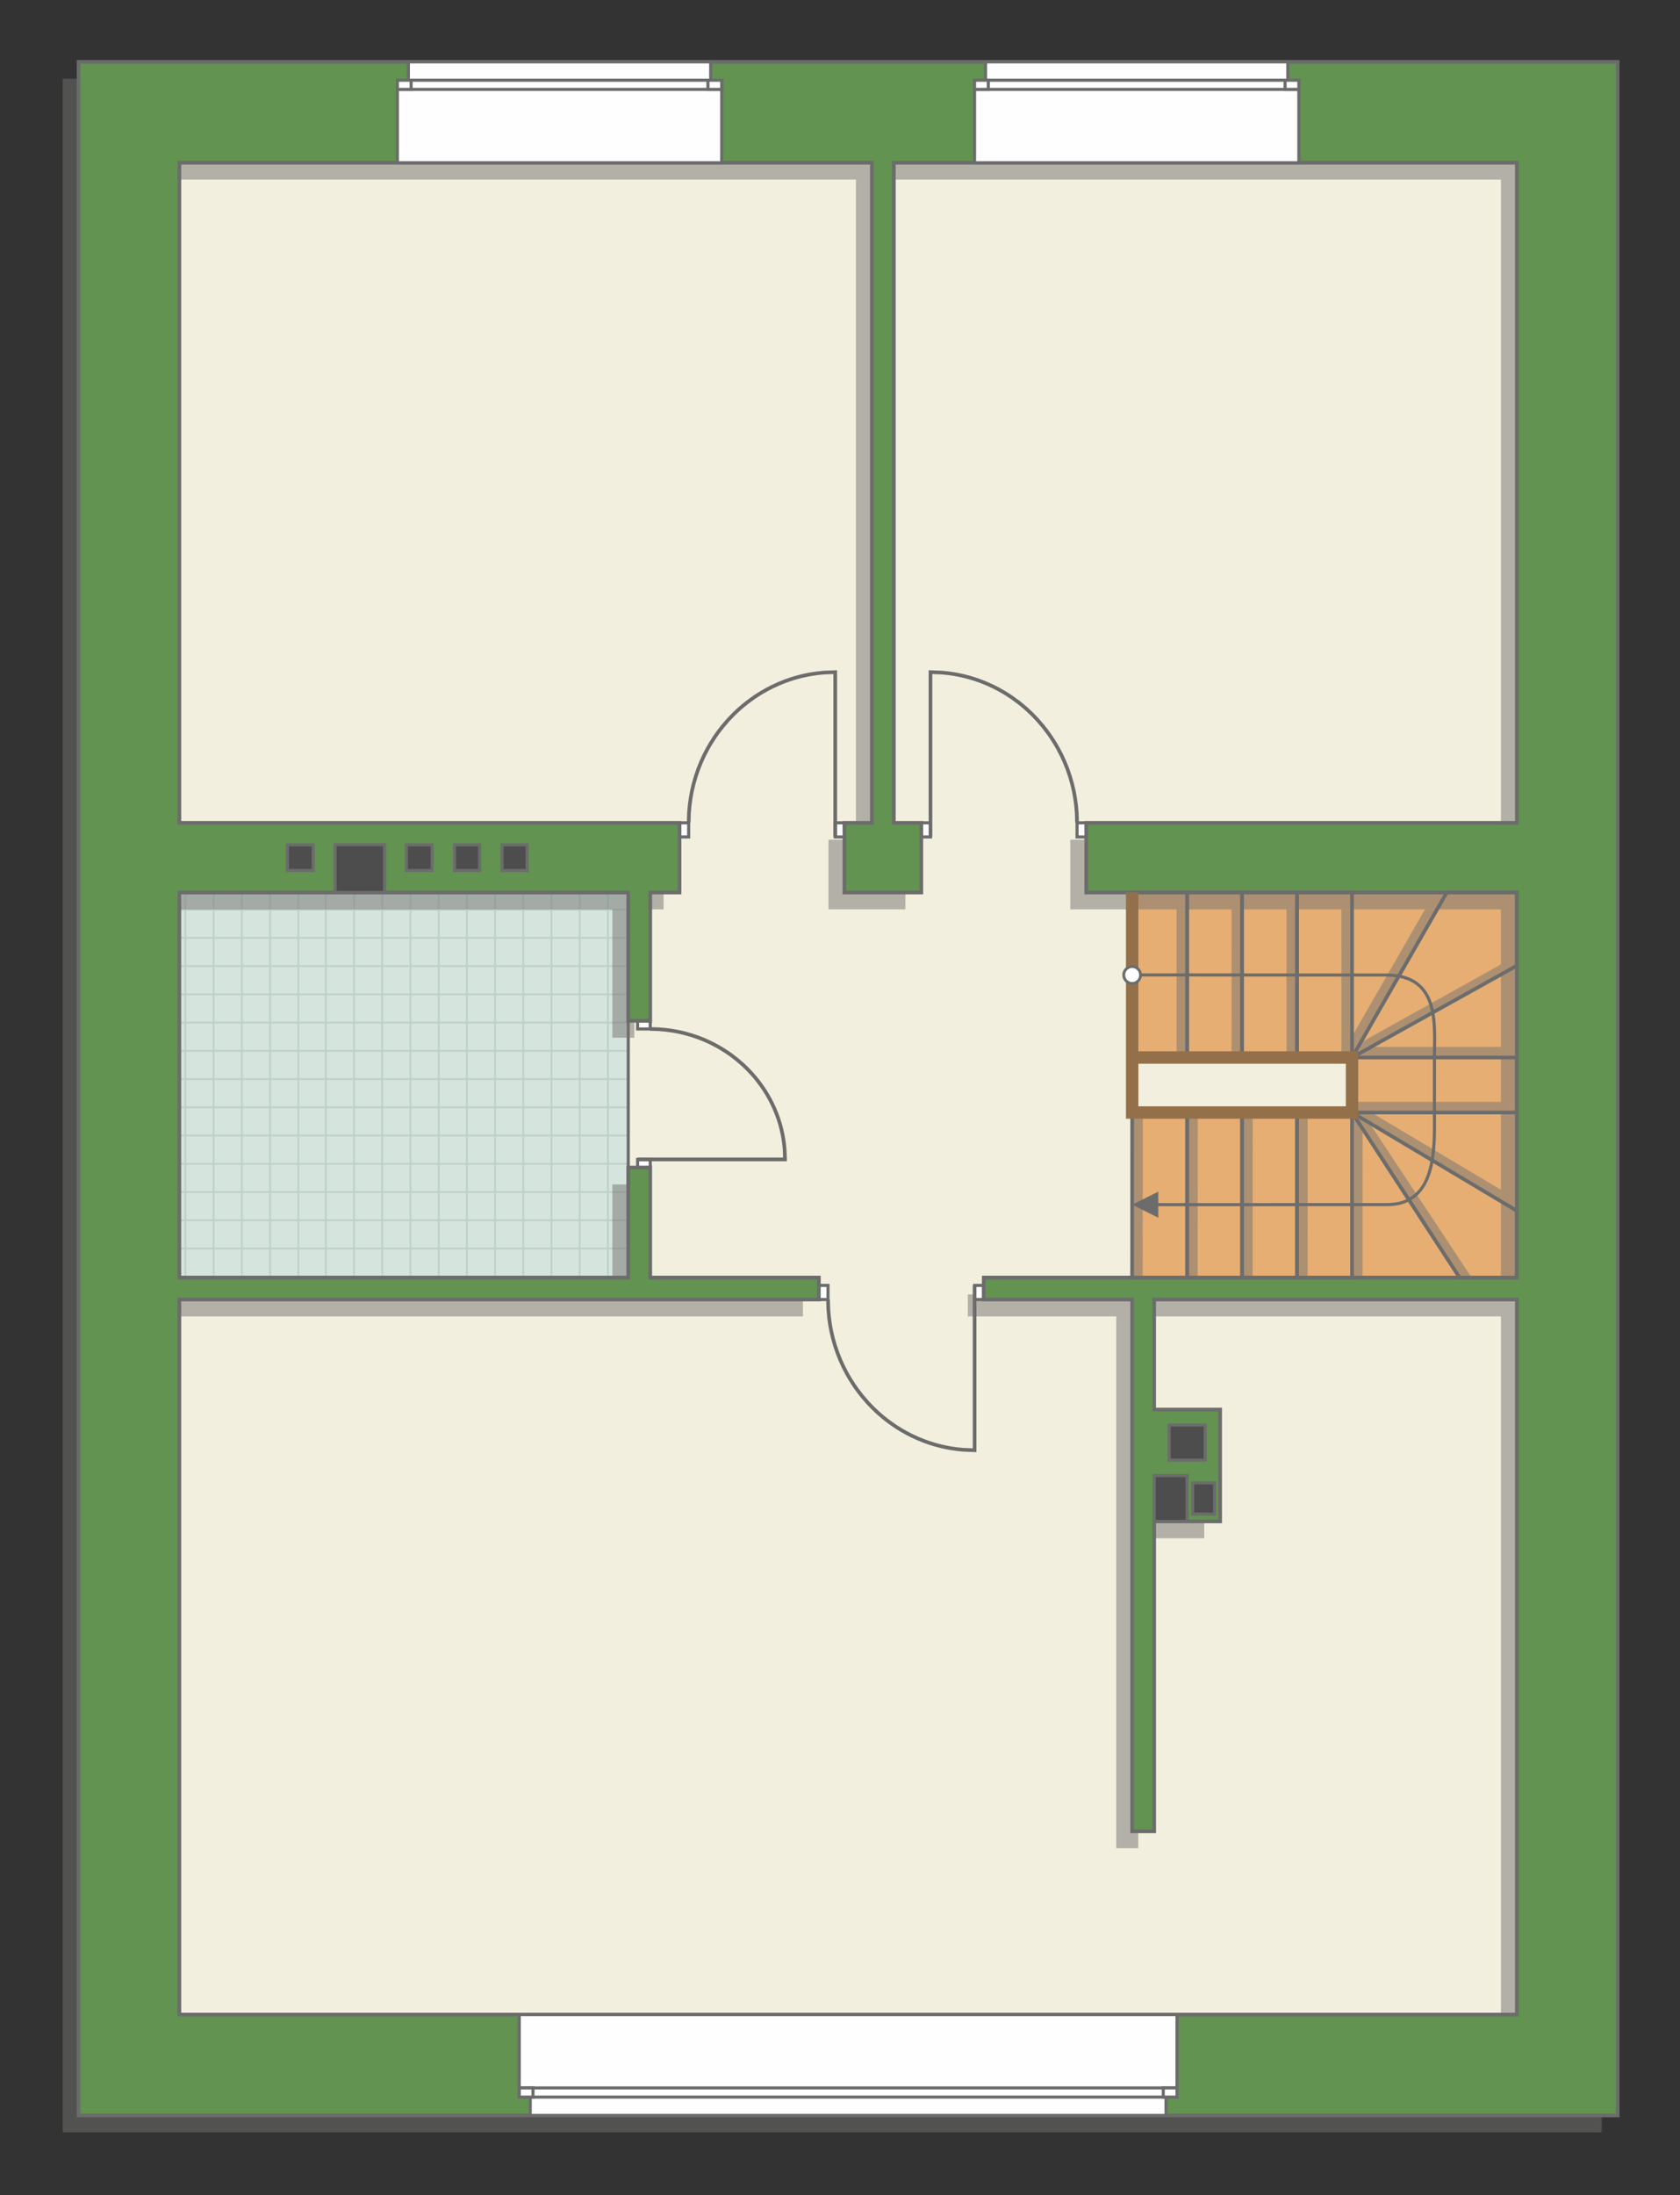
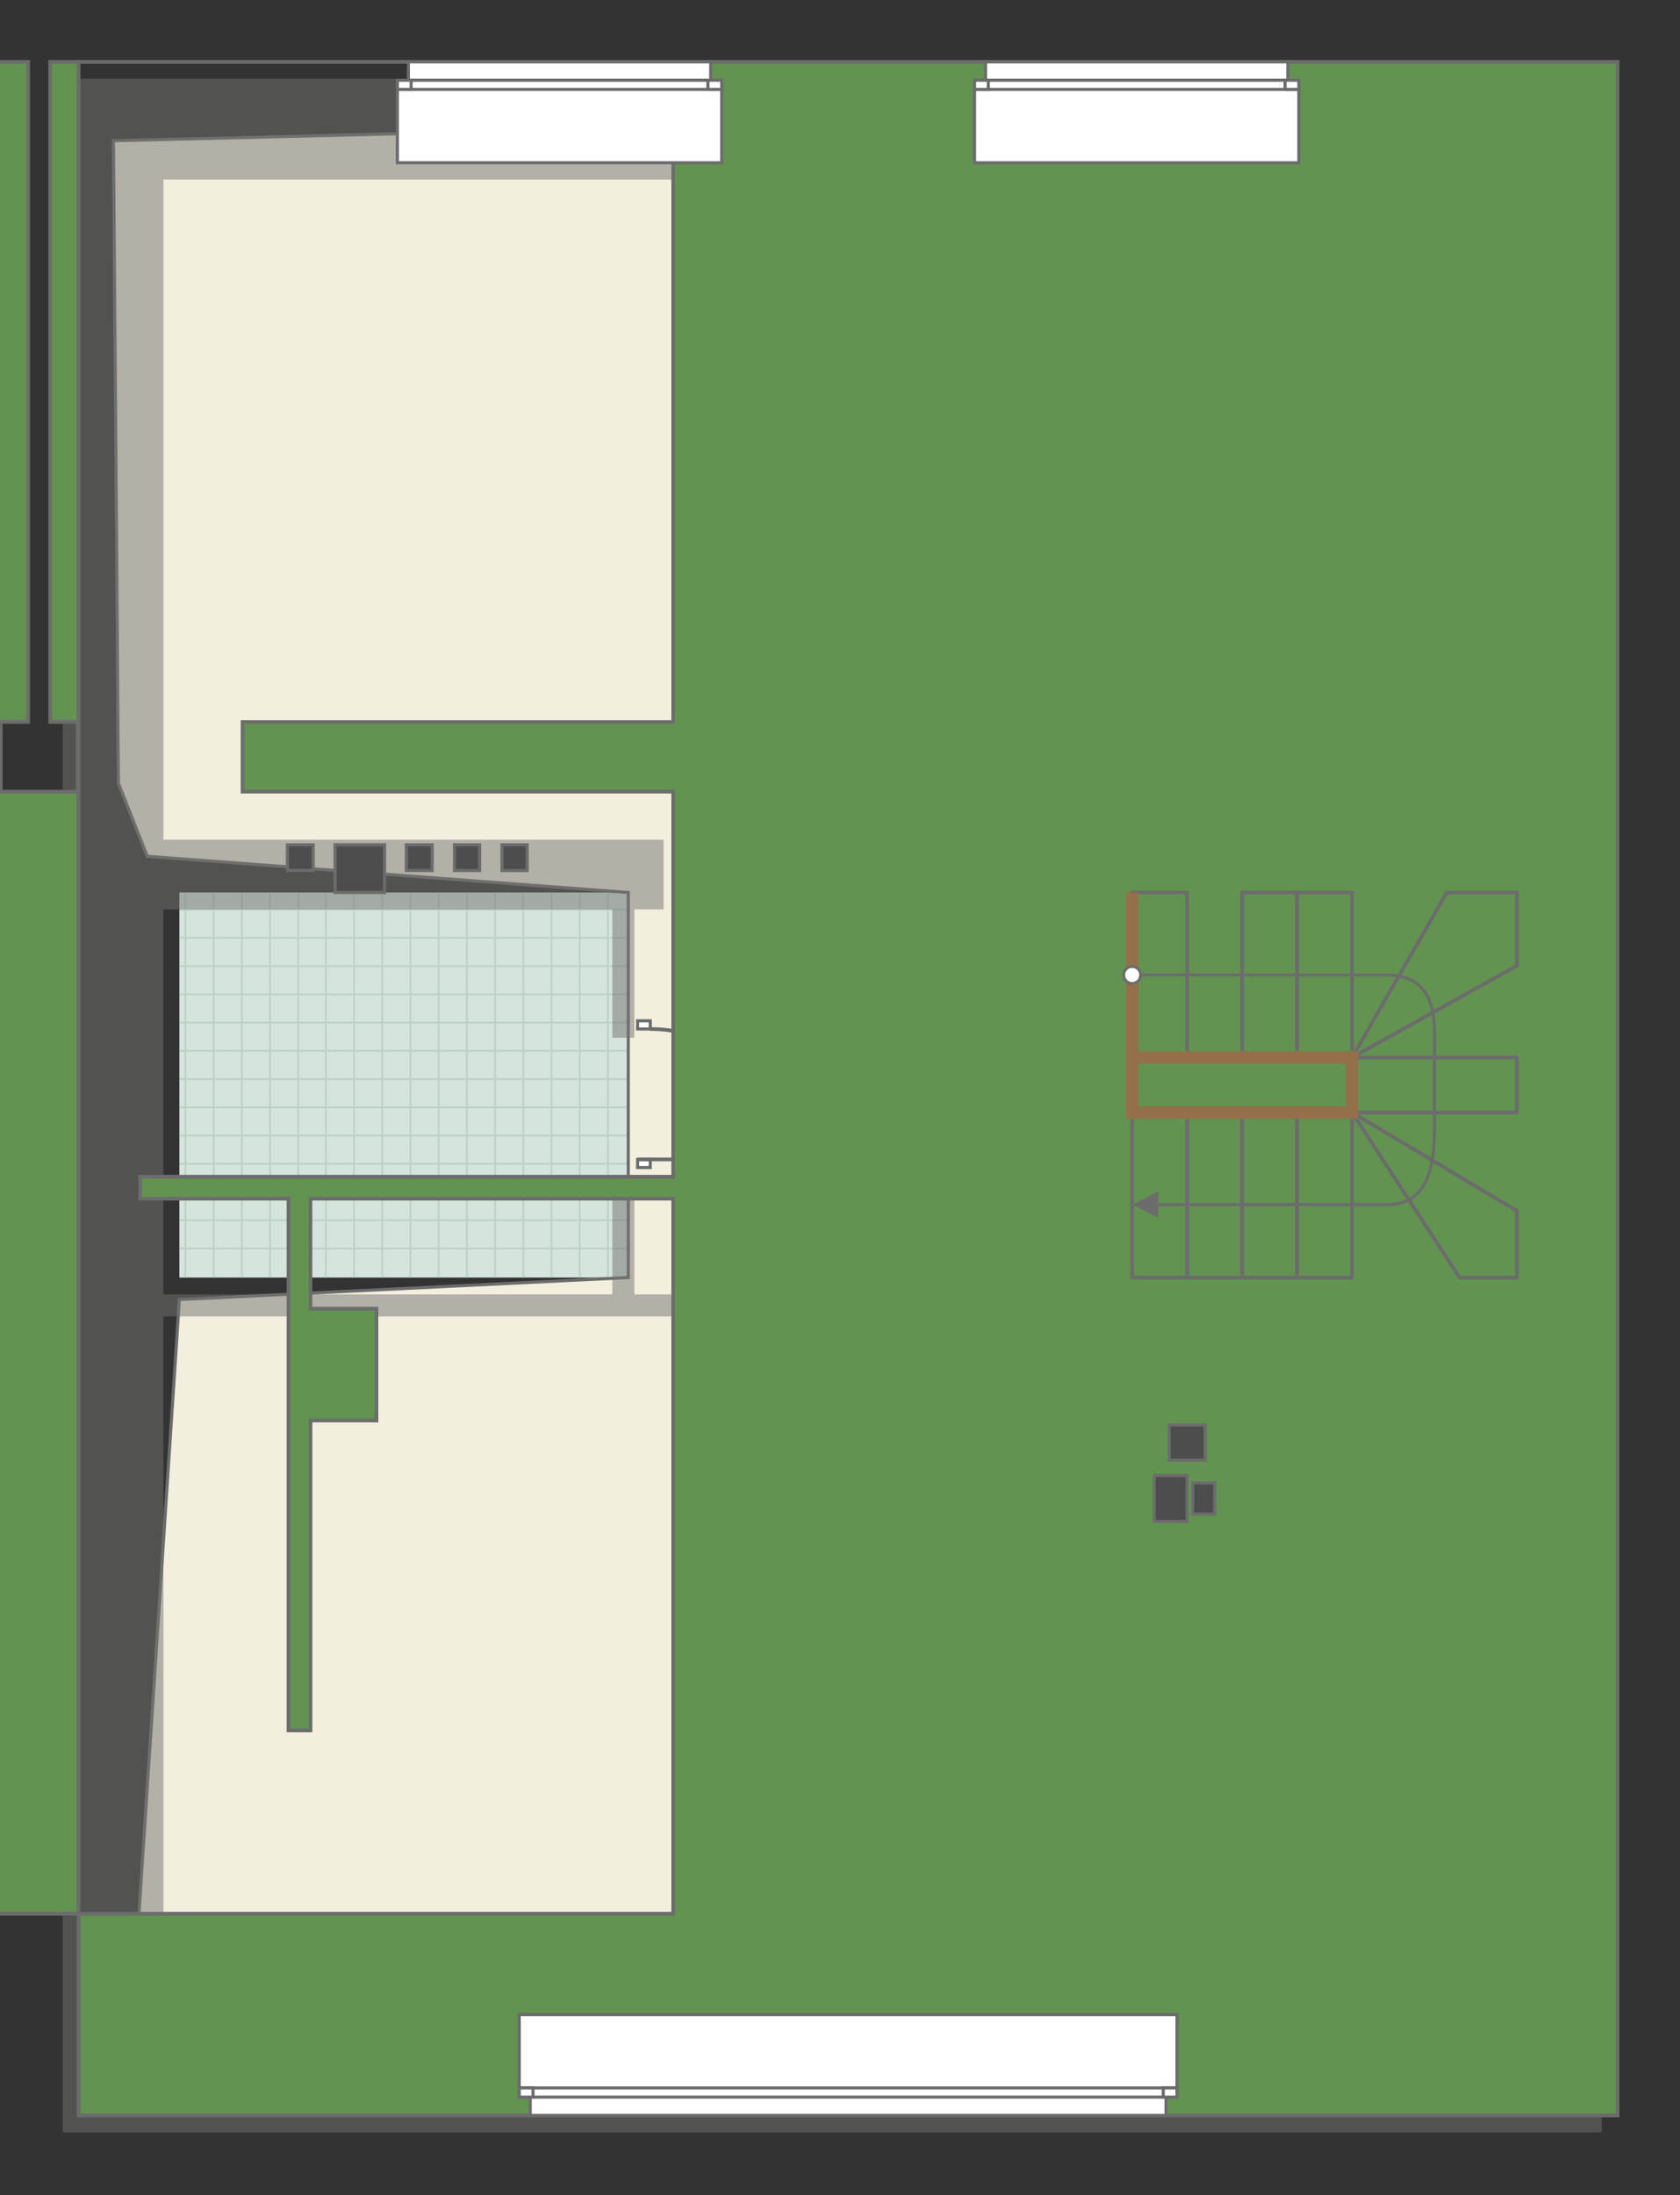
<svg xmlns="http://www.w3.org/2000/svg" xml:space="preserve" width="91.694mm" height="119.719mm" version="1.1" style="shape-rendering:geometricPrecision; text-rendering:geometricPrecision; image-rendering:optimizeQuality; fill-rule:evenodd; clip-rule:evenodd" viewBox="0 0 9768 12753.43">
  <rect x="0" y="0" width="9768" height="12753.43" fill="#333333" stroke="none" />
  <defs>
    <style type="text/css">
   
    .str5 {stroke:#94704A;stroke-width:72.11;stroke-miterlimit:22.926}
    .str2 {stroke:#6C6C6C;stroke-width:17.99;stroke-miterlimit:22.926}
    .str1 {stroke:#6C6C6C;stroke-width:18.04;stroke-miterlimit:22.926}
    .str3 {stroke:#6C6C6C;stroke-width:21.31;stroke-miterlimit:22.926}
    .str0 {stroke:#BDD2C8;stroke-width:10.65;stroke-miterlimit:22.926}
    .str4 {stroke:#6C6C6C;stroke-width:21.31;stroke-linejoin:round;stroke-miterlimit:22.926}
    .fil1 {fill:none}
    .fil5 {fill:#FEFEFE}
    .fil0 {fill:#D6E4DE}
    .fil7 {fill:#4D4D4D}
    .fil6 {fill:#629351}
    .fil3 {fill:#E6AE73}
    .fil2 {fill:#F2EFDE}
    .fil9 {fill:white}
    .fil8 {fill:#6C6C6C;fill-rule:nonzero}
    .fil4 {fill:#727271;fill-opacity:0.502}
   
  </style>
    <clipPath id="id0">
      <path d="M1042.93 7422.57l2609.95 0 0 -2236.89 -2609.95 -0.21 0 2237.1z" />
    </clipPath>
  </defs>
  <g id="пол">
    <polygon class="fil0" points="1042.93,7422.57 3652.89,7422.57 3652.89,5185.68 1042.93,5185.47 " />
    <g style="clip-path:url(#id0)">
      <g id="_2069960227008">
        <path id="1" class="fil1 str0" d="M586.08 8233.94l0 -6589.02m164.03 6589.02l0 -6589.02m164.03 6589.02l0 -6589.02m164.03 6589.02l0 -6589.02m164.03 6589.02l0 -6589.02m164.03 6589.02l0 -6589.02m164.03 6589.02l0 -6589.02m164.03 6589.02l0 -6589.02m-2460.4 6589.1l0 -6589.02m164.03 6589.02l0 -6589.02m164.03 6589.02l0 -6589.02m164.03 6589.02l0 -6589.02m164.03 6589.02l0 -6589.02m164.03 6589.02l0 -6589.02m164.03 6589.02l0 -6589.02m164.03 6589.02l0 -6589.02m-2460.48 6588.93l0 -6589.02m164.03 6589.02l0 -6589.02m164.03 6589.02l0 -6589.02m164.03 6589.02l0 -6589.02m164.03 6589.02l0 -6589.02m164.03 6589.02l0 -6589.02m164.03 6589.02l0 -6589.02m164.03 6589.02l0 -6589.02m-2460.4 6589.1l0 -6589.02m164.03 6589.02l0 -6589.02m164.03 6589.02l0 -6589.02m164.03 6589.02l0 -6589.02m164.03 6589.02l0 -6589.02m164.03 6589.02l0 -6589.02m164.03 6589.02l0 -6589.02m164.03 6589.02l0 -6589.02" />
        <path class="fil1 str0" d="M-4852.88 6105.5l10775.26 0m-10775.26 164.03l10775.26 0m-10775.26 164.03l10775.26 0m-10775.26 164.03l10775.26 0m-10775.26 164.03l10775.26 0m-10775.26 164.03l10775.26 0m-10775.26 164.03l10775.26 0m-10775.26 164.03l10775.26 0m-10775.4 -2460.4l10775.26 0m-10775.26 164.03l10775.26 0m-10775.26 164.03l10775.26 0m-10775.26 164.03l10775.26 0m-10775.26 164.03l10775.26 0m-10775.26 164.03l10775.26 0m-10775.26 164.03l10775.26 0m-10775.26 164.03l10775.26 0m-10775.12 -2460.48l10775.26 0m-10775.26 164.03l10775.26 0m-10775.26 164.03l10775.26 0m-10775.26 164.03l10775.26 0m-10775.26 164.03l10775.26 0m-10775.26 164.03l10775.26 0m-10775.26 164.03l10775.26 0m-10775.26 164.03l10775.26 0m-10775.4 -2460.4l10775.26 0m-10775.26 164.03l10775.26 0m-10775.26 164.03l10775.26 0m-10775.26 164.03l10775.26 0m-10775.26 164.03l10775.26 0m-10775.26 164.03l10775.26 0m-10775.26 164.03l10775.26 0m-10775.26 164.03l10775.26 0" />
        <path class="fil1 str0" d="M-4498.75 8234.03l0 -6589.02m164.03 6589.02l0 -6589.02m164.03 6589.02l0 -6589.02m164.03 6589.02l0 -6589.02m164.03 6589.02l0 -6589.02m164.03 6589.02l0 -6589.02m164.03 6589.02l0 -6589.02m164.03 6589.02l0 -6589.02m-1312.17 6589.1l0 -6589.02" />
        <path class="fil1 str0" d="M5831.19 8303.83l0 -6589.02m164.03 6589.02l0 -6589.02m164.03 6589.02l0 -6589.02m164.03 6589.02l0 -6589.02m164.03 6589.02l0 -6589.02m164.03 6589.02l0 -6589.02m164.03 6589.02l0 -6589.02m164.03 6589.02l0 -6589.02m-2460.4 6589.1l0 -6589.02m164.03 6589.02l0 -6589.02m164.03 6589.02l0 -6589.02m164.03 6589.02l0 -6589.02m164.03 6589.02l0 -6589.02m164.03 6589.02l0 -6589.02m164.03 6589.02l0 -6589.02m164.03 6589.02l0 -6589.02m-2460.48 6588.93l0 -6589.02m164.03 6589.02l0 -6589.02m164.03 6589.02l0 -6589.02m164.03 6589.02l0 -6589.02m164.03 6589.02l0 -6589.02m164.03 6589.02l0 -6589.02m164.03 6589.02l0 -6589.02m164.03 6589.02l0 -6589.02m-2460.4 6589.1l0 -6589.02m164.03 6589.02l0 -6589.02m164.03 6589.02l0 -6589.02m164.03 6589.02l0 -6589.02m164.03 6589.02l0 -6589.02m164.03 6589.02l0 -6589.02m164.03 6589.02l0 -6589.02m164.03 6589.02l0 -6589.02" />
      </g>
    </g>
    <polygon class="fil1" points="1042.93,7422.57 3652.89,7422.57 3652.89,5185.68 1042.93,5185.47 " />
    <polygon class="fil2 str1" points="9107.94,609.7 9183.1,12053.06 746.21,12053.06 1042.93,7550.4 3652.89,7422.57 3652.89,5185.47 855.79,4974.93 688.48,4550.91 659.75,817.68 " />
    <polygon class="fil3 str1" points="6582.73,5185.47 6582.73,6144.23 7860.74,6144.23 7861.07,6463.82 6582.73,6463.82 6580.5,7422.57 8819.51,7422.57 8819.51,5185.47 " />
  </g>
  <g id="тень">
    <g id="_2069960231776">
      <path class="fil4" d="M3821.55 457.69l5491.3 0 0 11931.19 -8948.4 0 0 -11931.19 3457.1 0zm4905.38 585.91l-3622.49 0 0 3835.15 159.79 0 0 404.81 -447.21 0 0 -404.81 159.58 0 0 -3835.15 -4026.25 0 0 3835.15 2907.91 0 0 404.81 -170.13 0 0 745.59 -127.83 0 0 -745.38 -2609.95 0 0 2236.89 2609.95 0 0 -638.96 127.83 0 0 638.96 980.38 0 0 127.83 -3718.17 0 0 4154.49 7776.57 0 0 -4154.49 -2108.94 0 0 639.16 383.71 0 0 649.82 -383.5 0 0 1800.65 -128.05 0 0 -3089.63 -862.88 0 0 -127.83 3099.65 0 0 -2237.1 -2503.95 0 0 -404.81 2503.95 0 0 -3835.15z" />
      <polygon class="fil4" points="6902.32,6144.23 6902.82,5283.55 6841.08,5283.55 6841.14,6144.23 " />
      <polygon class="fil4" points="7221.9,6144.23 7222.4,5283.55 7160.66,5283.55 7160.72,6144.23 " />
      <polygon class="fil4" points="7541.49,6144.23 7541.99,5283.55 7480.25,5283.55 7480.31,6144.23 " />
      <polygon class="fil4" points="7860.74,6144.23 7861.24,5283.55 7799.5,5283.55 7799.56,6144.23 " />
      <polygon class="fil4" points="6963.5,7422.58 6964,6463.82 6902.25,6463.82 6902.32,7422.58 " />
      <polygon class="fil4" points="7283.08,7422.58 7283.58,6463.82 7221.84,6463.82 7221.9,7422.58 " />
      <polygon class="fil4" points="7602.67,7422.58 7603.17,6463.82 7541.42,6463.82 7541.49,7422.58 " />
      <polygon class="fil4" points="7921.92,7422.58 7922.42,6557.85 7860.68,6463.82 7860.74,7422.58 " />
      <polygon class="fil4" points="6643.91,7422.58 6644.41,6463.82 6582.67,6463.82 6582.73,7422.58 " />
      <polygon class="fil4" points="7860.74,6143.73 8726.93,6144.23 8726.93,6082.49 7970.98,6082.54 " />
      <polygon class="fil4" points="7860.74,6463.32 8726.93,6463.82 8726.93,6402.07 7970.98,6402.13 7860.74,6402.14 " />
      <polygon class="fil4" points="7860.74,6463.32 8726.93,6979.74 8726.93,6912.72 7970.05,6461.95 " />
      <polygon class="fil4" points="7860.74,6463.32 8486.07,7422.57 8556.14,7422.57 7960.75,6522.48 " />
      <polygon class="fil4" points="7860.74,6144.23 8355.58,5283.55 8285.18,5283.62 7860.05,6023.92 " />
      <polygon class="fil4" points="7860.74,6144.23 8726.93,5662.06 8726.93,5603.3 7909.76,6058.49 " />
    </g>
  </g>
  <g id="двери">
    <g id="_2069960246496">
      <g>
        <polygon class="fil5 str2" points="4856.32,4780.66 4856.32,4862.77 4909.6,4862.77 4909.6,4780.66 " />
        <polyline class="fil1 str3" points="4856.32,4862.77 4856.32,3905.19 4790.73,3907.73 4751.8,3911.7 4716.9,3916.84 4694.24,3921 4663.26,3927.74 4633.67,3935.37 4614.73,3940.86 4587.8,3949.53 4557.73,3960.43 4525.54,3973.58 4490.09,3989.93 4459.55,4005.67 4426.81,4024.35 4405.86,4037.35 4381.17,4053.8 4346.22,4079.29 4320.5,4099.87 4296.41,4120.65 4266.45,4148.81 4236.62,4179.7 4201.67,4220.15 4173.9,4256.23 4155.28,4282.77 4131.1,4320.67 4116.59,4345.69 4095.5,4385.85 4077.04,4425.83 4060.53,4466.83 4045.87,4509.29 4032.59,4555.51 4023.3,4595.19 4016.08,4633.73 4009.81,4679.11 4005.85,4724.77 4004.14,4780.66 " />
        <polygon class="fil5 str2" points="4004.14,4862.77 3950.85,4862.77 3950.85,4780.66 4004.14,4780.66 " />
      </g>
      <g>
        <polygon class="fil5 str2" points="5410.09,4780.66 5410.09,4862.77 5356.81,4862.77 5356.81,4780.66 " />
        <polyline class="fil1 str3" points="5410.09,4862.77 5410.09,3905.19 5475.68,3907.73 5514.61,3911.7 5549.51,3916.84 5572.16,3921 5603.14,3927.74 5632.74,3935.37 5651.68,3940.86 5678.61,3949.53 5708.68,3960.43 5740.86,3973.58 5776.31,3989.93 5806.86,4005.67 5839.59,4024.35 5860.55,4037.35 5885.24,4053.8 5920.19,4079.29 5945.91,4099.87 5969.99,4120.65 5999.96,4148.81 6029.79,4179.7 6064.74,4220.15 6092.51,4256.23 6111.12,4282.77 6135.3,4320.67 6149.81,4345.69 6170.91,4385.85 6189.37,4425.83 6205.88,4466.83 6220.54,4509.29 6233.82,4555.51 6243.11,4595.19 6250.32,4633.73 6256.6,4679.11 6260.56,4724.77 6262.26,4780.66 " />
        <polygon class="fil5 str2" points="6262.26,4862.77 6315.56,4862.77 6315.56,4780.66 6262.26,4780.66 " />
      </g>
      <g>
        <polygon class="fil5 str2" points="5666.57,7550.4 5666.57,7468.29 5719.85,7468.29 5719.85,7550.4 " />
        <polyline class="fil1 str3" points="5666.57,7468.29 5666.57,8425.88 5600.98,8423.33 5562.05,8419.37 5527.16,8414.22 5504.5,8410.07 5473.52,8403.32 5443.93,8395.7 5424.98,8390.2 5398.05,8381.54 5367.98,8370.63 5335.8,8357.48 5300.35,8341.13 5269.8,8325.4 5237.07,8306.71 5216.11,8293.72 5191.42,8277.27 5156.47,8251.78 5130.75,8231.19 5106.67,8210.41 5076.7,8182.26 5046.87,8151.36 5011.92,8110.91 4984.15,8074.83 4965.54,8048.3 4941.36,8010.39 4926.85,7985.37 4905.75,7945.21 4887.29,7905.23 4870.78,7864.24 4856.12,7821.77 4842.84,7775.55 4833.55,7735.87 4826.34,7697.33 4820.06,7651.96 4816.1,7606.29 4814.4,7550.4 " />
        <polygon class="fil5 str2" points="4814.4,7468.29 4761.1,7468.29 4761.1,7550.4 4814.4,7550.4 " />
      </g>
      <g>
        <polygon class="fil5 str2" points="3780.73,6736.23 3707.23,6736.23 3707.23,6783.61 3780.73,6783.61 " />
        <polyline class="fil1 str3" points="3707.23,6736.23 4564.33,6736.23 4562.05,6677.91 4558.5,6643.3 4553.9,6612.26 4550.18,6592.11 4544.14,6564.56 4537.32,6538.25 4532.39,6521.41 4524.65,6497.46 4514.88,6470.72 4503.12,6442.1 4488.48,6410.57 4474.4,6383.42 4457.68,6354.31 4446.04,6335.67 4431.32,6313.72 4408.49,6282.63 4390.08,6259.76 4371.47,6238.35 4346.28,6211.71 4318.62,6185.18 4282.42,6154.1 4250.13,6129.39 4226.37,6112.85 4192.44,6091.35 4170.05,6078.45 4134.11,6059.69 4098.31,6043.27 4061.62,6028.59 4023.62,6015.56 3982.24,6003.74 3946.73,5995.49 3912.23,5989.07 3871.62,5983.49 3830.75,5979.96 3780.73,5978.45 " />
        <polygon class="fil5 str2" points="3707.23,5978.45 3707.23,5931.06 3780.73,5931.06 3780.73,5978.45 " />
      </g>
    </g>
  </g>
  <g id="стена">
-     <path class="fil6 str3" d="M3914.13 359.61l5491.3 0 0 11931.19 -8948.4 0 0 -11931.19 3457.1 0zm4905.38 585.91l-3622.49 0 0 3835.15 159.79 0 0 404.81 -447.21 0 0 -404.81 159.58 0 0 -3835.15 -4026.25 0 0 3835.15 2907.91 0 0 404.81 -170.13 0 0 745.59 -127.83 0 0 -745.38 -2609.95 0 0 2236.89 2609.95 0 0 -638.96 127.83 0 0 638.96 980.38 0 0 127.83 -3718.17 0 0 4154.49 7776.57 0 0 -4154.49 -2108.94 0 0 639.16 383.71 0 0 649.82 -383.5 0 0 1800.65 -128.05 0 0 -3089.63 -862.88 0 0 -127.83 3099.65 0 0 -2237.1 -2503.95 0 0 -404.81 2503.95 0 0 -3835.15z" />
+     <path class="fil6 str3" d="M3914.13 359.61l5491.3 0 0 11931.19 -8948.4 0 0 -11931.19 3457.1 0zl-3622.49 0 0 3835.15 159.79 0 0 404.81 -447.21 0 0 -404.81 159.58 0 0 -3835.15 -4026.25 0 0 3835.15 2907.91 0 0 404.81 -170.13 0 0 745.59 -127.83 0 0 -745.38 -2609.95 0 0 2236.89 2609.95 0 0 -638.96 127.83 0 0 638.96 980.38 0 0 127.83 -3718.17 0 0 4154.49 7776.57 0 0 -4154.49 -2108.94 0 0 639.16 383.71 0 0 649.82 -383.5 0 0 1800.65 -128.05 0 0 -3089.63 -862.88 0 0 -127.83 3099.65 0 0 -2237.1 -2503.95 0 0 -404.81 2503.95 0 0 -3835.15z" />
  </g>
  <g id="окно">
    <g id="_2069960197024">
      <g>
        <polygon class="fil5 str2" points="7487.9,359.61 5730.19,359.61 5730.19,466.14 5666.27,466.14 5666.27,945.51 7551.82,945.51 7551.82,466.14 7487.9,466.14 " />
        <polygon class="fil5 str2" points="7276.41,466.14 5666.27,466.14 5666.27,519.4 7551.82,519.4 7551.82,466.14 " />
        <polygon class="fil5 str2" points="7471.93,492.77 7471.93,519.4 7551.82,519.4 7551.82,466.14 7471.93,466.14 " />
        <polygon class="fil5 str2" points="5746.17,492.77 5746.17,519.4 5666.27,519.4 5666.27,466.14 5746.17,466.14 " />
      </g>
      <g>
        <polygon class="fil5 str2" points="4132.16,359.61 2374.44,359.61 2374.44,466.14 2310.52,466.14 2310.52,945.51 4196.07,945.51 4196.07,466.14 4132.16,466.14 " />
        <polygon class="fil5 str2" points="3920.67,466.14 2310.52,466.14 2310.52,519.4 4196.07,519.4 4196.07,466.14 " />
        <polygon class="fil5 str2" points="4116.18,492.77 4116.18,519.4 4196.07,519.4 4196.07,466.14 4116.18,466.14 " />
        <polygon class="fil5 str2" points="2390.42,492.77 2390.42,519.4 2310.52,519.4 2310.52,466.14 2390.42,466.14 " />
      </g>
      <g>
        <polygon class="fil5 str2" points="6779.49,12290.8 3082.96,12290.8 3082.96,12184.27 3019.04,12184.27 3019.04,11704.89 6843.41,11704.89 6843.41,12184.27 6779.49,12184.27 " />
        <polygon class="fil5 str2" points="6568,12184.27 3019.04,12184.27 3019.04,12131 6843.41,12131 6843.41,12184.27 " />
        <polygon class="fil5 str2" points="6763.51,12157.64 6763.51,12131 6843.41,12131 6843.41,12184.27 6763.51,12184.27 " />
        <polygon class="fil5 str2" points="3098.94,12157.64 3098.94,12131 3019.04,12131 3019.04,12184.27 3098.94,12184.27 " />
      </g>
    </g>
  </g>
  <g id="ВК">
    <g id="_2069960218752">
      <polygon class="fil7 str1" points="2236.06,4907.75 1948.21,4907.75 1948.21,5185.47 2236.06,5185.47 " />
      <polygon class="fil7 str1" points="2788.84,4908.49 2642.36,4908.49 2642.36,5057.63 2788.84,5057.63 " />
      <polygon class="fil7 str1" points="3065.17,4908.49 2918.8,4908.49 2918.8,5057.63 3065.17,5057.63 " />
      <polygon class="fil7 str1" points="2512.5,4908.49 2362.51,4908.49 2362.51,5057.63 2512.5,5057.63 " />
      <polygon class="fil7 str1" points="1821.07,4908.49 1671.08,4908.49 1671.08,5057.63 1821.07,5057.63 " />
      <polygon class="fil7 str1" points="7062.32,8615.68 6934.49,8615.68 6934.49,8796.77 7062.32,8796.77 " />
      <polygon class="fil7 str1" points="6902.53,8573.07 6710.78,8573.07 6710.78,8839.39 6902.53,8839.39 " />
      <polygon class="fil7 str1" points="7007.45,8279.2 6797.72,8279.2 6797.72,8483.43 7007.45,8483.43 " />
    </g>
  </g>
  <g id="Линии">
    <g id="_2069974786032">
      <g>
        <polygon class="fil1 str4" points="6582.73,6144.23 6582.73,5185.47 6902.32,5185.47 6902.32,6144.23 " />
-         <polygon class="fil1 str4" points="6902.32,6144.23 6902.32,5185.47 7221.9,5185.47 7221.9,6144.23 " />
        <polygon class="fil1 str4" points="7221.9,6144.23 7221.9,5185.47 7541.49,5185.47 7541.49,6144.23 " />
        <polygon class="fil1 str4" points="7541.49,6144.23 7541.49,5185.47 7861.07,5185.47 7861.07,6144.23 " />
        <polygon class="fil1 str4" points="6582.73,7422.58 6582.73,6463.82 6902.32,6463.82 6902.32,7422.58 " />
        <polygon class="fil1 str4" points="6902.32,7422.58 6902.32,6463.82 7221.9,6463.82 7221.9,7422.58 " />
        <polygon class="fil1 str4" points="7221.9,7422.58 7221.9,6463.82 7541.49,6463.82 7541.49,7422.58 " />
        <polygon class="fil1 str4" points="7541.49,7422.58 7541.49,6463.82 7861.07,6463.82 7861.07,7422.58 " />
        <polygon class="fil1 str4" points="7860.74,6144.23 8819.51,6144.23 8819.51,6463.82 7860.74,6463.82 " />
        <polygon class="fil1 str4" points="8486.07,7422.57 7861.07,6463.82 8819.51,7034.91 8819.51,7422.57 " />
        <polygon class="fil1 str4" points="7861.07,6144.23 8411.93,5185.47 8819.51,5185.47 8819.51,5610.51 " />
      </g>
      <polyline class="fil1 str5" points="6582.73,5185.47 6582.73,6463.82 7861.07,6463.82 7861.07,6144.23 6582.73,6144.23 " />
      <g>
        <g>
          <path class="fil8" d="M6582.42 5607.88l0 0 2.9 0.07 2.88 0.21 2.84 0.36 2.8 0.51 2.75 0.63 2.71 0.77 2.64 0.89 2.59 1.02 2.51 1.14 2.45 1.26 2.39 1.37 2.3 1.47 2.23 1.59 2.14 1.68 2.06 1.78 1.97 1.87 1.87 1.97 1.79 2.06 1.68 2.14 1.59 2.23 1.48 2.3 1.36 2.38 1.26 2.46 1.15 2.51 1.02 2.59 0.89 2.65 0.77 2.71 0.64 2.75 0.5 2.81 0.36 2.84 0.22 2.88 0.07 2.91 -37.88 0 -0.02 -0.99 -0.07 -0.97 -0.13 -0.94 -0.16 -0.93 -0.21 -0.91 -0.26 -0.89 -0.3 -0.87 -0.33 -0.85 -0.38 -0.83 -0.42 -0.82 -0.46 -0.79 -0.49 -0.77 -0.53 -0.75 -0.56 -0.72 -0.61 -0.69 -0.63 -0.66 -0.67 -0.64 -0.69 -0.6 -0.71 -0.56 -0.76 -0.53 -0.77 -0.5 -0.79 -0.45 -0.82 -0.43 -0.83 -0.37 -0.85 -0.34 -0.87 -0.29 -0.89 -0.26 -0.91 -0.21 -0.93 -0.16 -0.94 -0.13 -0.96 -0.07 -0.99 -0.02 0 0 0 -37.88zm-56.82 56.82l0 0 0.07 -2.91 0.22 -2.88 0.36 -2.84 0.5 -2.81 0.64 -2.75 0.77 -2.71 0.89 -2.65 1.02 -2.59 1.15 -2.51 1.26 -2.46 1.36 -2.38 1.48 -2.3 1.59 -2.23 1.68 -2.14 1.79 -2.06 1.87 -1.97 1.97 -1.87 2.06 -1.78 2.14 -1.68 2.23 -1.59 2.3 -1.47 2.39 -1.37 2.45 -1.26 2.51 -1.14 2.59 -1.02 2.64 -0.89 2.71 -0.77 2.75 -0.63 2.8 -0.51 2.84 -0.36 2.88 -0.21 2.9 -0.07 0 37.88 -0.99 0.02 -0.96 0.07 -0.94 0.13 -0.93 0.16 -0.91 0.21 -0.89 0.26 -0.87 0.29 -0.85 0.34 -0.83 0.37 -0.82 0.43 -0.79 0.45 -0.77 0.5 -0.76 0.53 -0.71 0.56 -0.69 0.6 -0.67 0.64 -0.63 0.66 -0.61 0.69 -0.56 0.72 -0.53 0.75 -0.49 0.77 -0.46 0.79 -0.42 0.82 -0.38 0.83 -0.33 0.85 -0.3 0.87 -0.26 0.89 -0.21 0.91 -0.16 0.93 -0.13 0.94 -0.07 0.97 -0.02 0.99 0 0 -37.88 0zm56.82 56.82l0 0 -2.9 -0.07 -2.88 -0.21 -2.84 -0.36 -2.8 -0.51 -2.75 -0.63 -2.71 -0.77 -2.64 -0.89 -2.59 -1.02 -2.51 -1.14 -2.45 -1.26 -2.39 -1.37 -2.3 -1.47 -2.23 -1.59 -2.14 -1.68 -2.06 -1.78 -1.97 -1.87 -1.87 -1.97 -1.79 -2.06 -1.68 -2.14 -1.59 -2.23 -1.48 -2.3 -1.36 -2.38 -1.26 -2.46 -1.15 -2.51 -1.02 -2.59 -0.89 -2.65 -0.77 -2.71 -0.64 -2.75 -0.5 -2.81 -0.36 -2.84 -0.22 -2.88 -0.07 -2.91 37.88 0 0.02 0.99 0.07 0.97 0.13 0.94 0.16 0.93 0.21 0.91 0.26 0.89 0.3 0.87 0.33 0.85 0.38 0.83 0.42 0.82 0.46 0.79 0.49 0.77 0.53 0.75 0.56 0.72 0.61 0.69 0.63 0.66 0.67 0.64 0.69 0.6 0.71 0.56 0.76 0.53 0.77 0.5 0.79 0.45 0.82 0.43 0.83 0.37 0.85 0.34 0.87 0.29 0.89 0.26 0.91 0.21 0.93 0.16 0.94 0.13 0.96 0.07 0.99 0.02 0 0 0 37.88zm56.82 -56.82l-0.07 2.91 -0.22 2.88 -0.36 2.84 -0.5 2.81 -0.64 2.75 -0.77 2.71 -0.89 2.65 -1.02 2.59 -1.15 2.51 -1.26 2.46 -1.36 2.38 -1.48 2.3 -1.59 2.23 -1.68 2.14 -1.79 2.06 -1.87 1.97 -1.97 1.87 -2.06 1.78 -2.14 1.68 -2.23 1.59 -2.3 1.47 -2.39 1.37 -2.45 1.26 -2.51 1.14 -2.59 1.02 -2.64 0.89 -2.71 0.77 -2.75 0.63 -2.8 0.51 -2.84 0.36 -2.88 0.21 -2.9 0.07 0 -37.88 0.99 -0.02 0.96 -0.07 0.94 -0.13 0.93 -0.16 0.91 -0.21 0.89 -0.26 0.87 -0.29 0.85 -0.34 0.83 -0.37 0.82 -0.43 0.79 -0.45 0.77 -0.5 0.76 -0.53 0.71 -0.56 0.69 -0.6 0.67 -0.64 0.63 -0.66 0.61 -0.69 0.56 -0.72 0.53 -0.75 0.49 -0.77 0.46 -0.79 0.42 -0.82 0.38 -0.83 0.33 -0.85 0.3 -0.87 0.26 -0.89 0.21 -0.91 0.16 -0.93 0.13 -0.94 0.07 -0.97 0.02 -0.99 37.88 0zm1426.29 -8.74l-0.3 18.02 0.15 0.01 -80.91 0 -73.9 -0.01 -67.36 -0.01 -61.29 0 -55.69 -0.01 -50.54 0 -45.88 -0.01 -41.66 -0.01 -37.93 -0.01 -34.66 -0.01 -31.86 -0.01 -29.53 -0.01 -27.67 -0.01 -26.26 -0.02 -25.31 -0.01 -24.85 -0.01 -24.85 -0.01 -25.33 -0.01 -26.26 -0.02 -27.64 -0.01 -29.53 -0.01 -31.86 -0.01 -34.66 -0.01 -37.93 -0.01 -41.66 -0.01 -45.88 -0.01 -50.54 0 -55.69 -0.01 -61.29 0 -67.36 -0.01 -73.9 0.01 -80.91 0 0 -18.05 80.91 0 73.9 0.01 67.36 0.01 61.29 0 55.69 0.01 50.54 0 45.88 0.01 41.66 0.01 37.93 0.01 34.66 0.01 31.86 0.01 29.53 0.01 27.67 0.01 26.26 0.02 25.31 0.01 24.85 0.01 24.85 0.01 25.33 0.01 26.26 0.02 27.64 0.01 29.53 0.01 31.86 0.01 34.66 0.01 37.93 0.01 41.66 0.01 45.88 0.01 50.54 0 55.69 0.01 61.29 0 67.36 0.01 73.9 -0.01 80.91 0 0.15 0.01zm-0.15 -0.01l0.15 0.01 -0.64 -0.01 0.49 0zm283.88 488.27l-18.05 0 0 0 0.1 -18.34 0.21 -18.76 0.27 -19.13 0.27 -19.42 0.18 -19.64 0.03 -19.8 -0.18 -19.9 -0.48 -19.93 -0.81 -19.88 -1.24 -19.77 -1.72 -19.59 -2.26 -19.35 -2.88 -19.02 -3.56 -18.64 -4.29 -18.18 -5.09 -17.64 -5.94 -17.07 -6.87 -16.41 -7.86 -15.69 -8.87 -14.91 -10 -14.08 -11.16 -13.22 -12.4 -12.29 -13.72 -11.3 -15.14 -10.3 -16.62 -9.21 -18.22 -8.06 -19.88 -6.85 -21.64 -5.58 -23.47 -4.21 -25.39 -2.77 -27.36 -1.27 0.3 -18.02 28.44 1.31 26.56 2.9 24.75 4.44 22.98 5.92 21.28 7.34 19.64 8.7 18.05 10 16.5 11.22 15 12.37 13.57 13.42 12.17 14.41 10.86 15.3 9.6 16.11 8.42 16.82 7.32 17.47 6.31 18.05 5.35 18.56 4.48 18.99 3.69 19.35 2.98 19.68 2.32 19.9 1.76 20.08 1.26 20.18 0.83 20.24 0.48 20.21 0.18 20.13 -0.03 19.97 -0.18 19.75 -0.27 19.46 -0.27 19.11 -0.21 18.67 -0.07 18.2 0 0zm0 319.58l-18.05 0 0 0 0 -16.84 0 -15.51 0 -14.27 0 -13.12 0 -12.06 0 -11.09 0 -10.22 0 -9.41 0 -8.7 0 -8.1 0 -7.55 0 -7.12 0 -6.75 0 -6.5 0 -6.32 0 -6.23 0 -6.23 0 -6.32 0 -6.5 0 -6.75 0 -7.12 0 -7.55 0 -8.1 0 -8.7 0 -9.41 0 -10.22 0 -11.09 0 -12.06 0 -13.12 0 -14.27 0 -15.51 0 -16.84 18.05 0 0 16.84 0 15.51 0 14.27 0 13.12 0 12.06 0 11.09 0 10.22 0 9.41 0 8.7 0 8.1 0 7.55 0 7.12 0 6.75 0 6.5 0 6.32 0 6.23 0 6.23 0 6.32 0 6.5 0 6.75 0 7.12 0 7.55 0 8.1 0 8.7 0 9.41 0 10.22 0 11.09 0 12.06 0 13.12 0 14.27 0 15.51 0 16.84 0 0zm-283.88 544.15l0 -18.02 0 -0.01 25.93 -0.96 24.11 -2.82 22.35 -4.58 20.68 -6.23 19.1 -7.8 17.6 -9.27 16.17 -10.67 14.83 -11.97 13.57 -13.24 12.37 -14.42 11.24 -15.52 10.14 -16.57 9.11 -17.52 8.12 -18.4 7.2 -19.18 6.32 -19.87 5.48 -20.46 4.72 -20.98 3.98 -21.4 3.32 -21.72 2.73 -21.94 2.17 -22.1 1.68 -22.14 1.26 -22.09 0.88 -21.96 0.58 -21.73 0.32 -21.42 0.12 -21 -0.01 -20.51 -0.07 -19.91 -0.1 -19.25 -0.05 -18.47 18.05 0 0.03 18.41 0.1 19.23 0.07 19.95 0.01 20.59 -0.12 21.15 -0.32 21.59 -0.58 21.97 -0.88 22.23 -1.28 22.41 -1.73 22.52 -2.22 22.51 -2.77 22.43 -3.41 22.28 -4.11 22 -4.87 21.66 -5.69 21.23 -6.57 20.7 -7.54 20.09 -8.56 19.38 -9.66 18.59 -10.84 17.69 -12.07 16.69 -13.39 15.6 -14.74 14.39 -16.17 13.06 -17.64 11.63 -19.15 10.1 -20.7 8.44 -22.3 6.72 -23.9 4.9 -25.58 2.99 -27.29 1.02 0 -0.01zm-1385.6 -17.61l1385.6 -0.42 0 18.02 -1385.6 0.42 0 -18.02zm-96.81 9.03l151.53 -75.82 0.04 151.55 -151.57 -75.73z" />
        </g>
        <circle class="fil9" transform="matrix(2.66725E-14 0.974 -0.965 2.59812E-14 6582.74 5664.85)" r="42.17" />
      </g>
    </g>
  </g>
  <g id="контур">
    <polygon class="fil1" points="9768,12753.43 -0,12753.43 -0,0 9768,0.01 " />
  </g>
</svg>